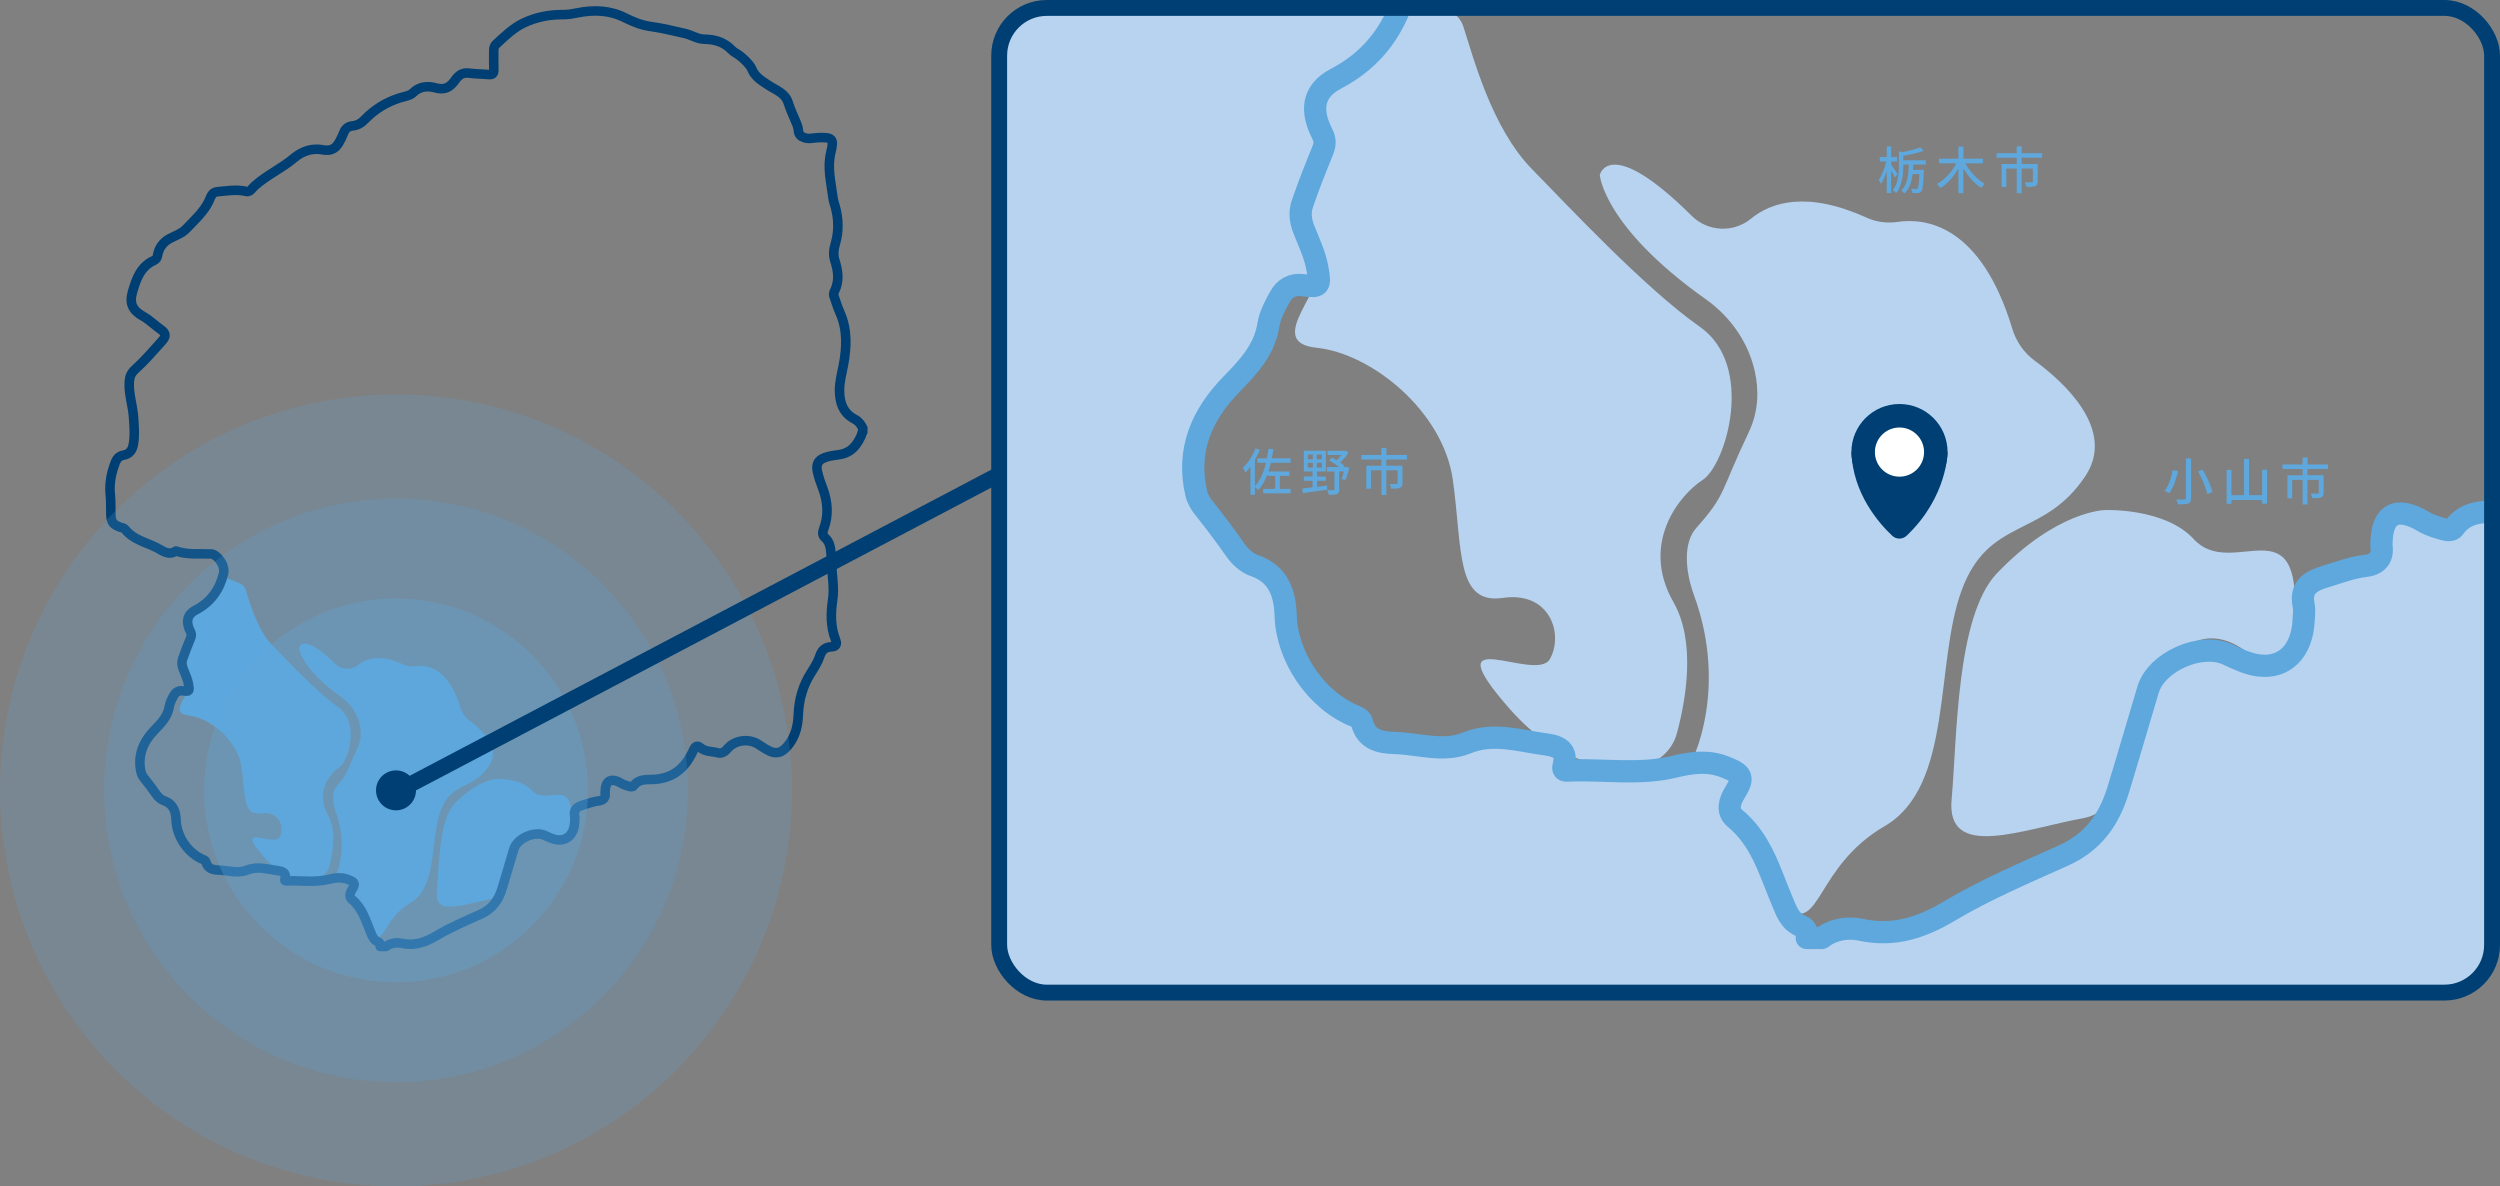
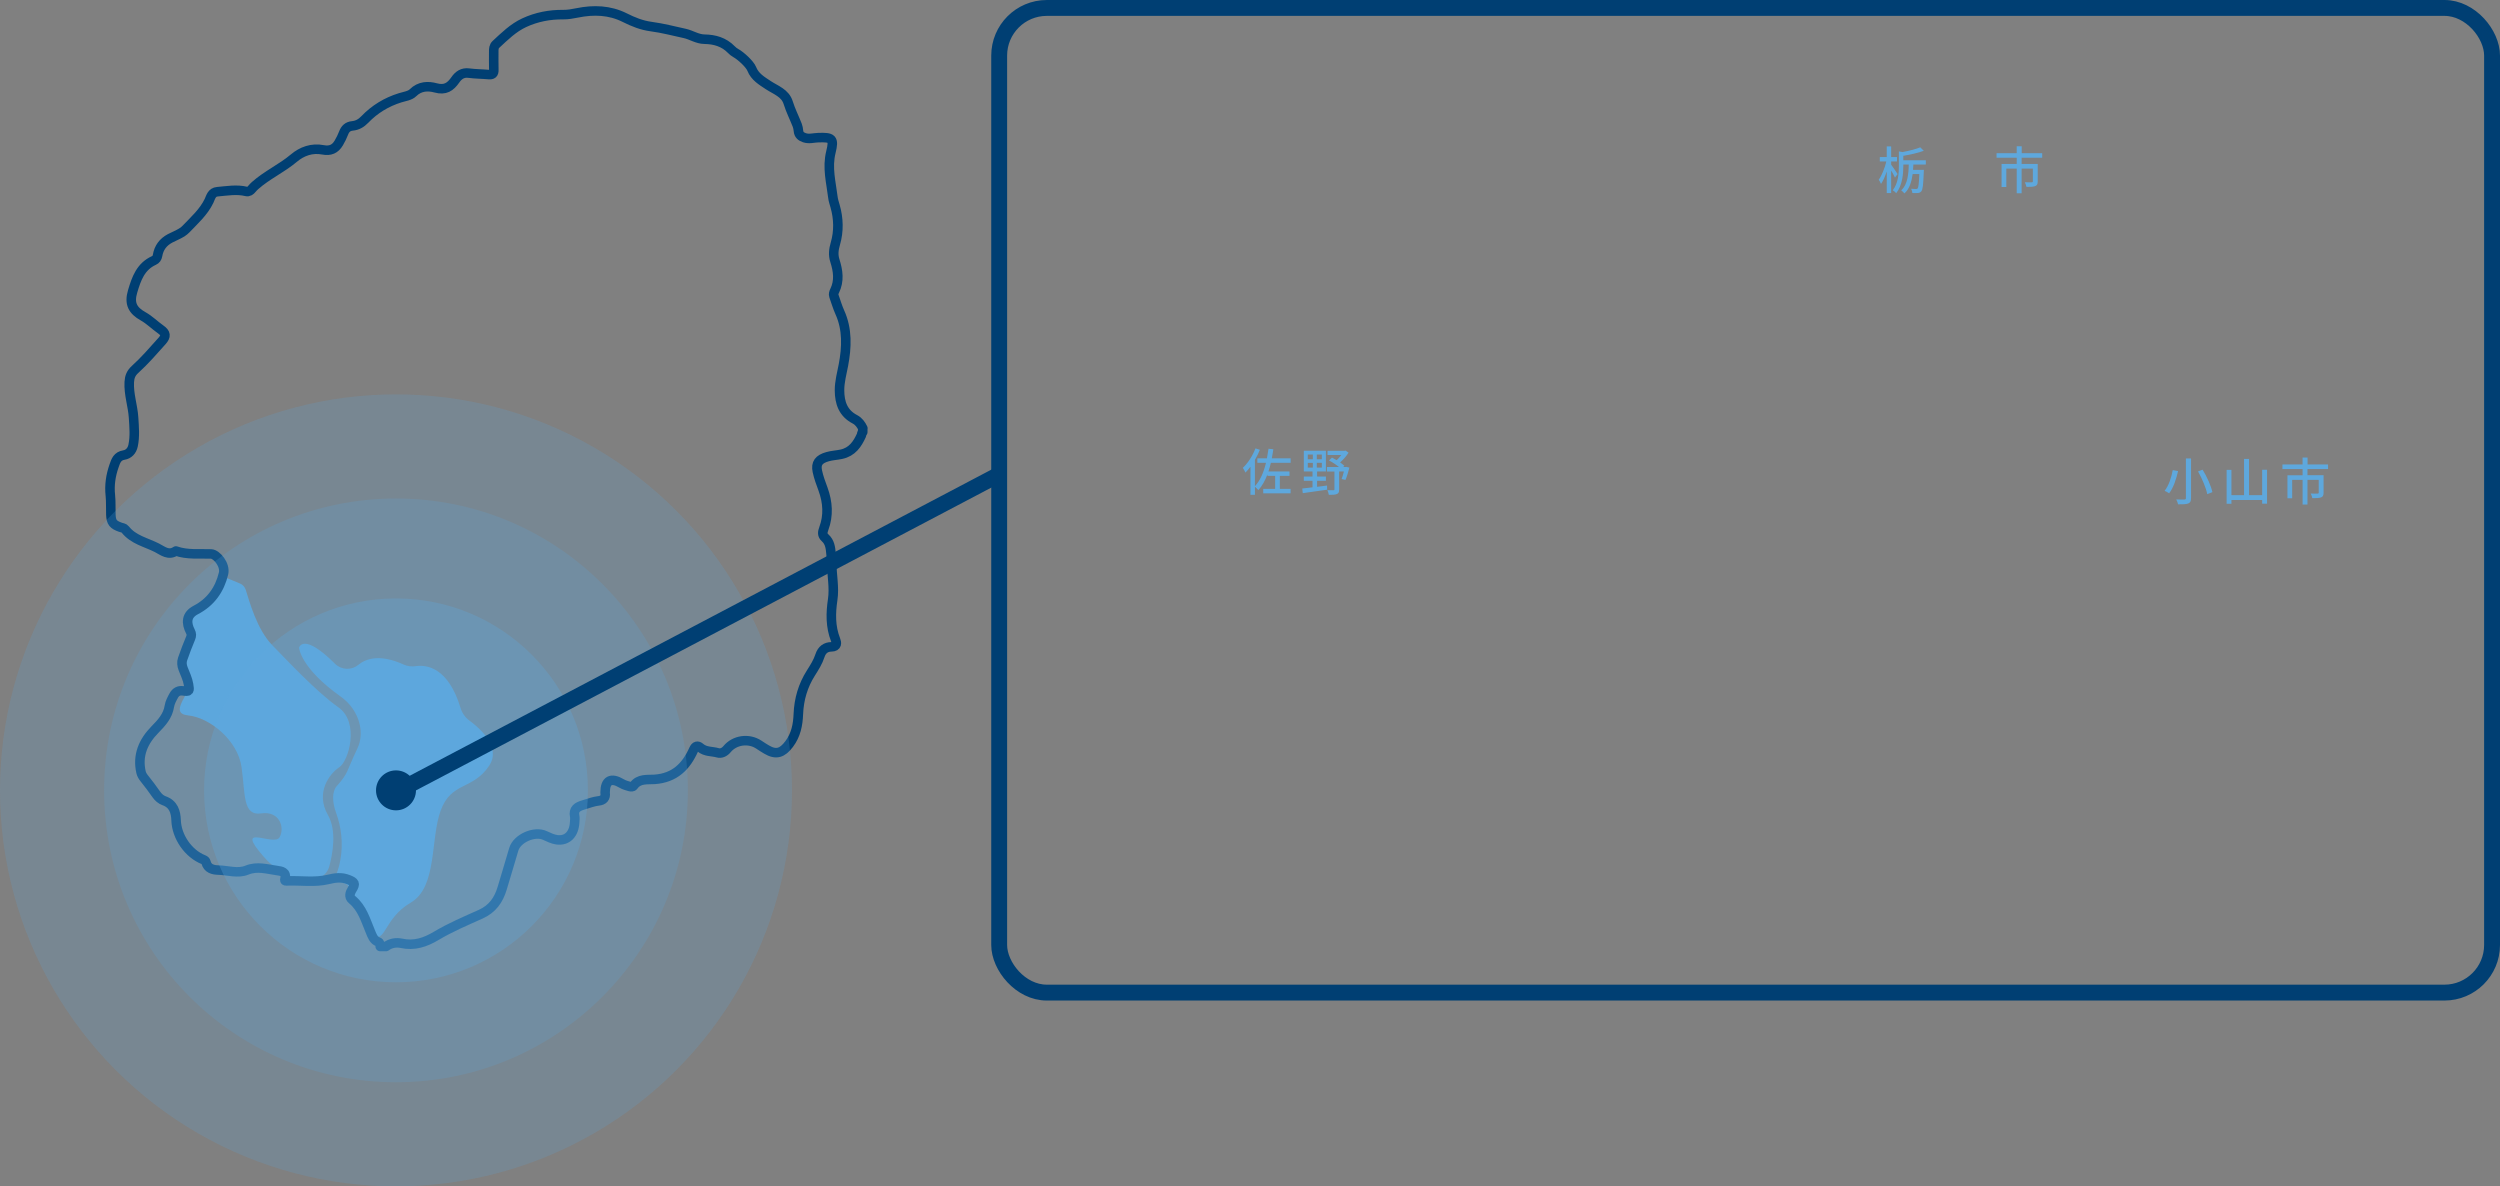
<svg xmlns="http://www.w3.org/2000/svg" id="b" width="787.07" height="373.5" viewBox="0 0 787.07 373.5">
  <rect x="0" y="0" width="787.07" height="373.5" fill="#808080" stroke="none" />
  <defs>
    <clipPath id="d">
-       <rect x="314.57" y="2.5" width="470" height="310" rx="15" ry="15" fill="none" stroke-width="0" />
-     </clipPath>
+       </clipPath>
  </defs>
  <g id="c">
    <g clip-path="url(#d)">
      <path d="m446.28-.7l9.85,4.08c2.17.9,3.83,2.7,4.56,4.93,2.99,9.09,8.81,31.92,21.68,45,10.67,10.84,35.33,37.35,52.8,49.58,17.47,12.23,8.26,43.43.84,48.23-7.42,4.8-19.65,20.09-9.17,38.43,7.23,12.65,3.86,31.11,1.08,41.36-1.45,5.33-5.89,9.34-11.35,10.15-9.57,1.43-25.51.09-41.27-17.88-24.89-28.39,8.3-7.86,12.67-15.72,4.37-7.86,0-21.4-14.85-19.22-14.85,2.18-12.67-15.29-15.72-37.12-3.06-21.84-25.78-39.87-42.81-41.62-17.03-1.75,3.07-18.21,1.76-29.13-1.31-10.92-10.11-7.88-7.06-18.36,3.06-10.48,5.8-19.28,6.68-31.51.63-8.88,14.1-11.02,20.21-16.61,2.3-2.11,7.23-15.79,10.11-14.59Z" fill="#b8d3ef" stroke-width="0" />
      <path d="m533.82,236.81c1.49-3.86,2.5-7.86,3.17-11.78,2.14-12.55.76-25.48-3.61-37.44-2.98-8.16-3.42-16.82.64-21.36,9.55-10.67,7.54-11.33,16.5-30.08,3.2-6.69,3.23-13.39,1.94-19.23-2.03-9.21-7.72-17.23-15.41-22.69-32.36-22.95-33.39-39.17-33.39-39.17,0,0,2.98-12.89,28.95,12.9,5.06,5.02,13.1,5.42,18.62.91,6.45-5.28,17.73-8.85,36.59-.28,3.02,1.37,6.39,1.75,9.67,1.27,8.37-1.24,26.04.55,36.04,33.64,1.21,4.01,3.66,7.56,7.03,10.04,9.08,6.65,25.77,21.66,15.95,36.38-13.14,19.71-30.32,12.63-38.91,35.88-8.59,23.25-2.53,61.66-24.26,74.29-21.73,12.63-20.22,33.86-30.83,25.77-10.61-8.09-13.14-37.4-21.23-40.94-8.09-3.54-9.81-2.06-7.46-8.12Z" fill="#b8d3ef" stroke-width="0" />
      <path d="m628.71,180.47c18.86-19.72,33.96-19.89,33.96-19.89,0,0,18.88-.77,28,9.17,12.04,13.11,34.02-11.93,31.68,25.03-2.35,36.96-10.56,2.93-28.74,6.45-18.18,3.52-18.19,52.79-37.54,56.31-19.36,3.52-43.41,13.49-41.65-5.87,1.76-19.36,1.39-57.71,14.29-71.21Z" fill="#b8d3ef" stroke-width="0" />
      <path d="m822.23,135v172.98c0,9.12-7.4,16.52-16.52,16.52h-484.66c-9.13,0-16.52-7.4-16.52-16.52V-.44c0-9.12,7.39-16.52,16.52-16.52h117.53c3.03,3.19,5.39,8.17,4.35,12.43-3.15,13.01-10.31,23.05-22.31,29.32-7.79,4.06-7.84,10.48-4.34,17.33.98,1.92.94,3.38.18,5.25-2.28,5.6-4.53,11.2-6.45,16.92-.84,2.49-.59,5.14.43,7.79,1.61,4.15,3.6,8.14,4.37,12.66.9,5.31.78,5.8-4.58,5.08-3.45-.47-5.84,1.04-7.34,3.79-1.48,2.71-3.05,5.6-3.51,8.58-1.28,8.07-6.4,13.41-11.75,18.91-9.22,9.46-14.12,20.57-11.03,34.12.43,1.85,1.34,3.38,2.56,4.89,3.37,4.22,6.63,8.54,9.72,12.98,1.6,2.29,3.76,4.2,6.08,5,7.78,2.7,9.61,9.03,9.83,15.87.43,13.02,9.67,26.79,22.15,31.67,1.04.41,1.66,1.01,1.87,1.86,1.28,5.42,5.82,6.32,10.05,6.43,7.62.19,15.52,3.02,22.83.03,8.35-3.4,16.2-.8,24.19.31,3.35.46,8.03,1.01,6.41,6.82-.55,1.95,1.08,1.53,1.98,1.5,10.94-.37,22.05,1.45,32.78-1.15,5.66-1.38,10.71-2.08,16.24.12,5.24,2.09,5.9,3.21,2.95,7.94-1.7,2.73-2.68,5.95-.02,8.13,8.28,6.81,10.93,16.71,14.82,25.91,1.42,3.38,2.43,6.69,6.28,8.15,1.47.55,1.71,2.13,1.53,3.63h4.7c3.71-2.84,8.38-3.46,12.37-2.58,10.4,2.27,19.23-.77,27.88-5.93,11.46-6.84,23.76-12.02,35.87-17.47,9.46-4.25,14.39-11.4,17.22-20.66,3.22-10.49,6.25-21.04,9.41-31.54,2.67-8.86,16.67-14.97,24.99-11.11,3.08,1.43,6.3,3,9.61,3.46,8.36,1.18,13.92-4.57,14.36-14.22.08-1.57.31-3.19.01-4.7-1.17-5.75,2.31-7.68,6.88-9.04,4.14-1.23,8.15-2.83,12.5-3.33,3.62-.41,5.71-2.41,5.11-6.38-.02-.15,0-.32,0-.47.03-9.59,4.74-12.2,13.26-7.12,2.08,1.24,4.24,1.8,6.45,2.47,1.2.35,2.59.28,3.1-.46,4.25-6.19,11.35-4.89,16.9-5.28,16.15-1.12,25.39-10.28,31.46-23.9.41-.91.86-1.6,1.32-2.05Z" fill="#b8d3ef" stroke-width="0" />
      <g id="e">
        <path d="m956.9-121.21v2.83c-1.02.55-.66,1.66-1.03,2.48-3.32,7.31-7.48,13.51-16.21,15.37-3.67.78-7.41.91-11.03,1.93-7.02,1.98-9.59,5.3-8.25,11.7,1.04,4.98,2.87,9.76,4.61,14.55,3.79,10.41,4.48,21.05.59,31.57-1.1,2.97-1.42,5.24,1.04,7.44,3.84,3.43,4.36,8.11,4.74,12.83.2,2.5.6,4.99.6,7.49,0,9.81,2.23,19.48.74,29.46-1.61,10.76-1.84,21.67,2.32,32.23.88,2.24,1.59,5.58-3.34,5.67-4.4.08-7.64,2.24-9.2,7.07-1.61,5-4.49,9.54-7.33,14.02-6.37,10.06-9.58,21.07-10.06,33-.34,8.6-1.92,16.79-7.39,24.06-5.49,7.3-10.47,8.95-18.12,4.45-2.14-1.26-4.23-2.6-6.3-3.97-8.02-5.31-19.37-3.83-25.54,3.67-2.09,2.54-4.87,3.67-7.41,2.93-4.69-1.36-9.98-.63-14.11-4.23-2.04-1.77-3.88-1.49-5.3,1.7-6.07,13.62-15.31,22.77-31.46,23.9-5.56.39-12.65-.92-16.9,5.28-.51.74-1.9.82-3.09.46-2.22-.67-4.37-1.21-6.46-2.46-8.52-5.09-13.23-2.48-13.26,7.11,0,.16-.02.32,0,.47.59,3.97-1.49,5.97-5.11,6.38-4.36.49-8.36,2.1-12.5,3.33-4.57,1.36-8.06,3.29-6.89,9.04.31,1.5.07,3.13,0,4.7-.44,9.65-6.01,15.4-14.37,14.22-3.3-.47-6.52-2.02-9.61-3.46-8.33-3.86-22.33,2.25-25,11.11-3.16,10.51-6.19,21.05-9.4,31.54-2.83,9.26-7.76,16.41-17.22,20.67-12.11,5.45-24.41,10.63-35.87,17.46-8.65,5.16-17.48,8.2-27.88,5.93-4-.88-8.66-.26-12.37,2.58h-4.71c.18-1.51-.07-3.08-1.53-3.64-3.84-1.46-4.85-4.76-6.28-8.14-3.88-9.2-6.52-19.1-14.81-25.91-2.66-2.19-1.67-5.4.02-8.13,2.95-4.74,2.29-5.85-2.95-7.94-5.53-2.21-10.57-1.5-16.24-.13-10.73,2.6-21.84.77-32.78,1.15-.91.03-2.53.45-1.98-1.5,1.62-5.8-3.07-6.35-6.41-6.82-7.99-1.11-15.85-3.71-24.19-.3-7.31,2.98-15.21.15-22.83-.04-4.23-.11-8.76-1.01-10.05-6.42-.2-.85-.83-1.46-1.87-1.87-12.47-4.88-21.72-18.65-22.15-31.67-.22-6.84-2.05-13.17-9.83-15.87-2.32-.81-4.48-2.7-6.08-5-3.09-4.43-6.34-8.76-9.72-12.98-1.21-1.51-2.13-3.04-2.55-4.89-3.1-13.56,1.81-24.66,11.02-34.13,5.36-5.51,10.47-10.84,11.75-18.91.47-2.98,2.05-5.86,3.52-8.57,1.5-2.76,3.89-4.26,7.34-3.8,5.36.73,5.49.23,4.58-5.07-.77-4.52-2.77-8.51-4.38-12.66-1.02-2.64-1.27-5.3-.43-7.78,1.93-5.72,4.18-11.33,6.45-16.92.76-1.88.81-3.34-.17-5.26-3.5-6.84-3.45-13.26,4.35-17.33,12-6.26,19.15-16.31,22.3-29.31,1.66-6.84-5.45-15.54-9.97-15.72-9.48-.37-19.08.89-28.32-2.37-5.92,4-10.46-.11-15.3-2.57-8.76-4.45-18.96-6.41-25.45-14.73-1.02-1.31-2.49-1.27-3.73-1.71-5.9-2.07-7.56-3.95-7.81-10.06-.21-5.18.14-10.4-.41-15.53-.89-8.27.28-16.14,3.01-23.93,1.43-4.09,2.61-7.72,7.94-8.62,3.62-.61,6.39-3.24,7.29-7.51,1.58-7.49.87-14.96.4-22.42-.59-9.62-3.99-18.87-3.47-28.72.23-4.33,1.5-7.31,4.62-10.15,7.81-7.1,14.74-15.09,21.76-22.96,3.39-3.8,3.15-6.26-1.09-9.24-4.83-3.39-9.05-7.72-14.13-10.55-8.41-4.68-11.39-10.21-8.47-20.05,3.11-10.47,6.46-19.97,17.17-24.87,1.63-.75,2.55-2.05,2.87-3.98,1.05-6.22,4.44-10.78,10.07-13.76,4.37-2.31,9.5-4.02,12.76-7.45,6.68-7.03,14.14-13.53,18.53-22.61,1.4-2.89,2.08-7.07,6.8-7.47,7.76-.65,15.48-2.1,23.26-.2,1.87.46,3.33-.7,4.44-2.06.79-.96,1.6-1.81,2.54-2.65,9.56-8.53,21.38-13.8,31.18-22.08,6.5-5.48,14.53-8.41,23.47-6.67,5.7,1.11,9.69-.53,12.66-5.57,1.49-2.52,2.82-5.18,3.85-7.92,1.28-3.41,3.31-5.39,7.1-5.77,3.91-.38,7.05-2.13,9.95-5.15,7.9-8.23,17.45-14.05,28.42-17.45,3.54-1.1,7.87-1.64,10.26-4.02,5.53-5.5,12.25-5.58,18.32-3.93,7.65,2.08,11.84-.79,15.74-6.41,2.59-3.73,5.87-6.15,10.97-5.47,5.24.71,10.58.67,15.86,1.16,3.06.29,4.29-.68,4.16-3.87-.19-4.86.03-9.74-.06-14.6-.04-2.13.16-4.27,1.69-5.69,7.07-6.54,13.92-13.39,22.85-17.52,9.93-4.59,20.37-6.59,31.27-6.48,3.91.04,7.66-.65,11.52-1.43,12.93-2.61,25.82-2.24,37.94,3.84,6.82,3.42,13.67,6.21,21.4,7.24,9.04,1.2,17.94,3.54,26.88,5.5,5.39,1.19,10.05,4.58,15.9,4.66,8.09.11,15.63,2.23,21.55,8.32,1.05,1.08,2.27,2.09,3.59,2.81,4.1,2.24,11.3,8.85,12.84,12.75,2.53,6.39,7.98,9.52,13.27,13.01,5.99,3.96,13.63,6.33,16.03,14.11,1.93,6.28,4.9,12.08,7.29,18.14.56,1.43.82,3.01.96,4.55.28,3.04,1.97,4.52,4.77,5.48,3.8,1.31,7.45.06,11.16-.06,11.19-.36,12.88.61,10.15,11.56-3.14,12.6.14,24.39,1.62,36.48.29,2.34,1.12,4.8,1.79,7.16,2.81,9.89,3.07,20.13.2,29.97-1.39,4.78-1.88,9.09-.42,13.66,2.61,8.18,3.81,16.28-.19,24.39-.62,1.26-1.11,2.61-.58,4.08,1.57,4.39,2.85,8.91,4.76,13.14,6.2,13.74,5.55,28.11,2.91,42.22-1.29,6.86-3.21,13.56-3.18,20.62.04,9.92,2.89,18.26,12.4,23.2,2.94,1.53,4.96,4.21,6.38,7.25Z" fill="none" stroke="#5ea8dd" stroke-linecap="round" stroke-linejoin="round" stroke-width="7" />
      </g>
      <circle cx="598.01" cy="142.33" r="15.14" fill="#003f73" stroke-width="0" />
      <path d="m613.15,142.33s0,14.14-12.92,26.35c-1.25,1.18-3.23,1.18-4.49,0-4.12-3.87-12.42-13.25-12.86-26.34h30.27Z" fill="#003f73" stroke-width="0" />
-       <circle cx="598.01" cy="142.33" r="7.74" fill="#fff" stroke-width="0" />
    </g>
    <path d="m596.59,55.91c-.24-.53-.74-1.44-1.2-2.23v7.11h-1.39v-6.82c-.51,1.55-1.14,2.99-1.81,3.94-.14-.42-.48-.99-.72-1.33.98-1.33,1.92-3.7,2.4-5.75h-2.06v-1.38h2.19v-3.35h1.39v3.35h1.84v1.38h-1.84v1.02c.45.58,1.74,2.5,2.03,2.95l-.83,1.1Zm5.79-4.13c-.02.54-.05,1.12-.1,1.7h3.41s-.02.4-.03.59c-.16,4.08-.32,5.62-.77,6.15-.27.35-.58.48-1.01.53-.42.05-1.1.05-1.81.02-.03-.4-.18-.96-.4-1.34.67.06,1.26.08,1.54.08.24,0,.37-.03.51-.19.26-.3.4-1.47.54-4.51h-2.11c-.32,2.39-1.02,4.72-2.59,6.08-.22-.27-.72-.77-1.01-.98,2.02-1.74,2.34-5.25,2.37-8.12h-1.7v.34c0,2.5-.26,6.18-2.26,8.71-.18-.3-.72-.77-1.06-.94,1.76-2.29,1.92-5.43,1.92-7.76v-4.48l1.1.22c2.08-.38,4.29-.93,5.62-1.5l1.12,1.09c-1.76.66-4.21,1.22-6.45,1.58v1.41h7.09v1.34h-3.94Z" fill="#5ea8dd" stroke-width="0" />
-     <path d="m618.73,51.41c1.39,2.59,3.78,5.14,6.13,6.47-.35.29-.86.88-1.1,1.28-2.11-1.33-4.15-3.62-5.63-6.11v7.76h-1.58v-7.73c-1.46,2.56-3.49,4.8-5.65,6.13-.24-.37-.75-.96-1.1-1.26,2.42-1.31,4.74-3.87,6.1-6.53h-5.44v-1.47h6.1v-3.81h1.58v3.81h6.13v1.47h-5.52Z" fill="#5ea8dd" stroke-width="0" />
    <path d="m636.46,49.66v1.95h5.07v5.51c0,.78-.18,1.22-.75,1.46-.61.24-1.5.26-2.8.26-.08-.45-.29-1.07-.51-1.47.96.05,1.9.05,2.18.03.27-.02.35-.08.35-.3v-4.02h-3.54v7.76h-1.54v-7.76h-3.28v5.79h-1.49v-7.25h4.77v-1.95h-6.35v-1.44h6.34v-2.19h1.58v2.19h6.45v1.44h-6.48Z" fill="#5ea8dd" stroke-width="0" />
    <path d="m685.72,148.3c-.53,2.34-1.42,5.23-2.82,7.01-.37-.27-1.02-.64-1.42-.78,1.34-1.66,2.19-4.42,2.56-6.53l1.68.3Zm4.08-3.97v12.5c0,.99-.26,1.42-.88,1.68-.64.24-1.67.29-3.19.27-.1-.42-.35-1.12-.59-1.55,1.09.05,2.26.05,2.59.03.34-.02.45-.11.45-.43v-12.5h1.62Zm3.65,3.54c1.36,2.23,2.67,5.14,3.07,7.07l-1.62.64c-.34-1.89-1.6-4.87-2.9-7.17l1.44-.54Z" fill="#5ea8dd" stroke-width="0" />
    <path d="m713.73,147.89v10.68h-1.54v-1.15h-9.67v1.18h-1.52v-10.68h1.52v7.97h3.97v-11.41h1.57v11.41h4.13v-8h1.54Z" fill="#5ea8dd" stroke-width="0" />
    <path d="m726.46,147.66v1.95h5.07v5.51c0,.78-.18,1.22-.75,1.46-.61.24-1.5.26-2.8.26-.08-.45-.29-1.07-.51-1.47.96.05,1.9.05,2.18.03.27-.02.35-.08.35-.3v-4.02h-3.54v7.76h-1.54v-7.76h-3.28v5.79h-1.49v-7.25h4.77v-1.95h-6.35v-1.44h6.34v-2.19h1.58v2.19h6.45v1.44h-6.48Z" fill="#5ea8dd" stroke-width="0" />
    <path d="m400.11,145.69c-.22.96-.48,1.87-.77,2.74h6.63v1.38h-3.04v4.1h3.38v1.41h-8.61v-1.41h3.76v-4.1h-2.43v-.46c-.74,1.94-1.66,3.62-2.87,4.96-.21-.24-.72-.77-1.07-1.07v2.53h-1.41v-8.84c-.51.69-1.04,1.31-1.57,1.86-.14-.34-.58-1.14-.82-1.5,1.57-1.47,3.07-3.78,3.97-6.13l1.39.45c-.43,1.07-.98,2.16-1.57,3.19v8.26c1.68-1.79,2.77-4.34,3.49-7.35h-2.71v-1.41h3.01c.19-.98.35-1.98.5-3.03l1.52.18c-.14.98-.3,1.94-.48,2.85h5.92v1.41h-6.23Z" fill="#5ea8dd" stroke-width="0" />
    <path d="m414.67,153.26c1.02-.13,2.08-.26,3.12-.4l.03,1.31c-2.74.42-5.65.8-7.67,1.09l-.16-1.46c.88-.1,2-.22,3.23-.38v-2.06h-2.74v-1.34h2.74v-1.58h-2.74v-6.53h6.95v6.53h-2.77v1.58h2.77v1.34h-2.77v1.9Zm-2.95-8.68h1.6v-1.49h-1.6v1.49Zm0,2.64h1.6v-1.5h-1.6v1.5Zm4.43-4.13h-1.58v1.49h1.58v-1.49Zm0,2.62h-1.58v1.5h1.58v-1.5Zm8.68,1.5c-.35,1.36-.8,2.91-1.25,3.89l-1.2-.3c.24-.59.5-1.49.72-2.37h-1.5v5.67c0,.77-.14,1.2-.69,1.42-.54.26-1.38.27-2.56.27-.05-.42-.24-1.06-.45-1.47.85.03,1.67.03,1.9.02.24,0,.32-.06.32-.27v-5.63h-2.37v-1.41h3.81c-.88-.72-2.08-1.52-3.15-2.06l.93-.91c.48.24.99.51,1.49.82.51-.48,1.02-1.07,1.44-1.63h-4.32v-1.33h5.35l.3-.08.96.67c-.67,1.06-1.66,2.21-2.66,3.07.53.37.99.74,1.34,1.07l-.35.38h.69l.24-.05,1.01.24Z" fill="#5ea8dd" stroke-width="0" />
-     <path d="m436.46,144.66v1.95h5.07v5.51c0,.78-.18,1.22-.75,1.46-.61.24-1.5.26-2.8.26-.08-.45-.29-1.07-.51-1.47.96.05,1.9.05,2.18.03.27-.02.35-.08.35-.3v-4.02h-3.54v7.76h-1.54v-7.76h-3.28v5.79h-1.49v-7.25h4.77v-1.95h-6.35v-1.44h6.34v-2.19h1.58v2.19h6.45v1.44h-6.48Z" fill="#5ea8dd" stroke-width="0" />
    <rect x="314.57" y="2.5" width="470" height="310" rx="15" ry="15" fill="none" stroke="#003f73" stroke-miterlimit="10" stroke-width="5" />
    <path d="m71.69,182.1l3.86,1.6c.85.35,1.5,1.06,1.79,1.93,1.17,3.56,3.45,12.5,8.49,17.62,4.18,4.25,13.83,14.62,20.67,19.41s3.24,17,.33,18.88c-2.91,1.88-7.7,7.87-3.59,15.05,2.83,4.95,1.51,12.18.42,16.19-.57,2.09-2.31,3.66-4.44,3.98-3.75.56-9.99.04-16.16-7-9.75-11.12,3.25-3.08,4.96-6.16s0-8.38-5.81-7.52-4.96-5.99-6.16-14.54c-1.2-8.55-10.09-15.61-16.76-16.3-6.67-.68,1.2-7.13.69-11.41-.51-4.28-3.96-3.08-2.76-7.19,1.2-4.1,2.27-7.55,2.61-12.34.25-3.48,5.52-4.32,7.91-6.5.9-.82,2.83-6.18,3.96-5.71Z" fill="#5ea8dd" stroke-width="0" />
    <path d="m105.96,275.09c.58-1.51.98-3.08,1.24-4.61.84-4.92.3-9.97-1.41-14.66-1.17-3.19-1.34-6.59.25-8.36,3.74-4.18,2.95-4.44,6.46-11.78,1.25-2.62,1.26-5.24.76-7.53-.8-3.61-3.02-6.75-6.04-8.88-12.67-8.99-13.07-15.34-13.07-15.34,0,0,1.17-5.05,11.33,5.05,1.98,1.97,5.13,2.12,7.29.36,2.52-2.07,6.94-3.47,14.33-.11,1.18.54,2.5.69,3.79.5,3.28-.49,10.19.22,14.11,13.17.47,1.57,1.43,2.96,2.75,3.93,3.55,2.6,10.09,8.48,6.25,14.24-5.14,7.72-11.87,4.95-15.24,14.05-3.36,9.1-.99,24.14-9.5,29.09-8.51,4.95-7.92,13.26-12.07,10.09-4.16-3.17-5.14-14.64-8.31-16.03-3.17-1.39-3.84-.81-2.92-3.18Z" fill="#5ea8dd" stroke-width="0" />
-     <path d="m143.12,253.03c7.39-7.72,13.3-7.79,13.3-7.79,0,0,7.39-.3,10.96,3.59,4.71,5.13,13.32-4.67,12.4,9.8-.92,14.47-4.13,1.15-11.25,2.53s-7.12,20.67-14.7,22.05c-7.58,1.38-17,5.28-16.31-2.3.69-7.58.54-22.6,5.6-27.88Z" fill="#5ea8dd" stroke-width="0" />
    <g id="f">
      <path d="m271.62,134.91v1.11c-.4.21-.26.65-.4.97-1.3,2.86-2.93,5.29-6.35,6.02-1.44.31-2.9.36-4.32.76-2.75.77-3.76,2.08-3.23,4.58.41,1.95,1.12,3.82,1.81,5.7,1.48,4.08,1.76,8.24.23,12.36-.43,1.16-.56,2.05.41,2.91,1.5,1.34,1.71,3.18,1.86,5.02.08.98.23,1.95.23,2.93,0,3.84.87,7.63.29,11.53-.63,4.21-.72,8.49.91,12.62.35.88.62,2.19-1.31,2.22-1.72.03-2.99.88-3.6,2.77-.63,1.96-1.76,3.74-2.87,5.49-2.5,3.94-3.75,8.25-3.94,12.92-.13,3.37-.75,6.57-2.89,9.42-2.15,2.86-4.1,3.51-7.1,1.74-.84-.49-1.66-1.02-2.47-1.56-3.14-2.08-7.58-1.5-10,1.44-.82.99-1.91,1.44-2.9,1.15-1.84-.53-3.91-.25-5.53-1.66-.8-.69-1.52-.58-2.07.66-2.38,5.33-5.99,8.92-12.32,9.36-2.18.15-4.95-.36-6.62,2.07-.2.29-.74.32-1.21.18-.87-.26-1.71-.47-2.53-.96-3.34-1.99-5.18-.97-5.19,2.79,0,.06,0,.12,0,.18.23,1.55-.58,2.34-2,2.5-1.71.19-3.27.82-4.89,1.3-1.79.53-3.16,1.29-2.7,3.54.12.59.03,1.23,0,1.84-.17,3.78-2.35,6.03-5.62,5.57-1.29-.18-2.55-.79-3.76-1.35-3.26-1.51-8.74.88-9.79,4.35-1.24,4.11-2.42,8.24-3.68,12.35-1.11,3.63-3.04,6.43-6.74,8.09-4.74,2.13-9.56,4.16-14.04,6.84-3.39,2.02-6.85,3.21-10.92,2.32-1.56-.34-3.39-.1-4.84,1.01h-1.84c.07-.59-.03-1.21-.6-1.43-1.5-.57-1.9-1.86-2.46-3.19-1.52-3.6-2.55-7.48-5.8-10.15-1.04-.86-.66-2.12,0-3.18,1.16-1.86.9-2.29-1.16-3.11-2.17-.87-4.14-.59-6.36-.05-4.2,1.02-8.55.3-12.83.45-.36.01-.99.18-.78-.59.64-2.27-1.2-2.49-2.51-2.67-3.13-.44-6.2-1.45-9.47-.12-2.86,1.17-5.95.06-8.94-.02-1.66-.04-3.43-.4-3.94-2.52-.08-.33-.32-.57-.73-.73-4.88-1.91-8.5-7.3-8.67-12.4-.09-2.68-.8-5.16-3.85-6.21-.91-.32-1.75-1.06-2.38-1.96-1.21-1.74-2.48-3.43-3.81-5.08-.47-.59-.83-1.19-1-1.91-1.21-5.31.71-9.66,4.32-13.36,2.1-2.16,4.1-4.24,4.6-7.41.18-1.17.8-2.3,1.38-3.36.59-1.08,1.52-1.67,2.87-1.49,2.1.29,2.15.09,1.79-1.99-.3-1.77-1.08-3.33-1.71-4.96-.4-1.03-.5-2.07-.17-3.05.75-2.24,1.64-4.44,2.53-6.62.3-.74.32-1.31-.07-2.06-1.37-2.68-1.35-5.19,1.7-6.78,4.7-2.45,7.5-6.38,8.73-11.48.65-2.68-2.14-6.09-3.9-6.16-3.71-.15-7.47.35-11.09-.93-2.32,1.57-4.1-.04-5.99-1.01-3.43-1.74-7.42-2.51-9.97-5.77-.4-.51-.98-.5-1.46-.67-2.31-.81-2.96-1.55-3.06-3.94-.08-2.03.05-4.07-.16-6.08-.35-3.24.11-6.32,1.18-9.37.56-1.6,1.02-3.02,3.11-3.37,1.42-.24,2.5-1.27,2.86-2.94.62-2.93.34-5.86.16-8.78-.23-3.77-1.56-7.39-1.36-11.24.09-1.69.59-2.86,1.81-3.97,3.06-2.78,5.77-5.91,8.52-8.99,1.33-1.49,1.23-2.45-.43-3.62-1.89-1.33-3.54-3.02-5.53-4.13-3.29-1.83-4.46-4-3.31-7.85,1.22-4.1,2.53-7.82,6.72-9.74.64-.29,1-.8,1.13-1.56.41-2.44,1.74-4.22,3.94-5.39,1.71-.9,3.72-1.57,5-2.92,2.62-2.75,5.53-5.3,7.25-8.85.55-1.13.81-2.77,2.66-2.92,3.04-.26,6.06-.82,9.11-.08.73.18,1.3-.27,1.74-.81.31-.38.63-.71,1-1.04,3.74-3.34,8.37-5.4,12.21-8.64,2.54-2.15,5.69-3.29,9.19-2.61,2.23.43,3.8-.21,4.96-2.18.58-.99,1.1-2.03,1.51-3.1.5-1.33,1.3-2.11,2.78-2.26,1.53-.15,2.76-.83,3.9-2.02,3.09-3.22,6.83-5.5,11.13-6.83,1.39-.43,3.08-.64,4.02-1.57,2.17-2.15,4.8-2.19,7.17-1.54,2.99.82,4.63-.31,6.16-2.51,1.01-1.46,2.3-2.41,4.29-2.14,2.05.28,4.14.26,6.21.45,1.2.11,1.68-.27,1.63-1.52-.08-1.9.01-3.81-.02-5.72-.02-.83.06-1.67.66-2.23,2.77-2.56,5.45-5.24,8.95-6.86,3.89-1.8,7.98-2.58,12.24-2.54,1.53.02,3-.26,4.51-.56,5.06-1.02,10.11-.88,14.86,1.5,2.67,1.34,5.35,2.43,8.38,2.83,3.54.47,7.03,1.39,10.52,2.15,2.11.46,3.94,1.79,6.23,1.82,3.17.04,6.12.87,8.44,3.26.41.42.89.82,1.41,1.1,1.61.88,4.42,3.47,5.03,4.99.99,2.5,3.13,3.73,5.19,5.1,2.34,1.55,5.34,2.48,6.28,5.53.76,2.46,1.92,4.73,2.85,7.1.22.56.32,1.18.38,1.78.11,1.19.77,1.77,1.87,2.15,1.49.51,2.92.02,4.37-.02,4.38-.14,5.04.24,3.98,4.53-1.23,4.93.06,9.55.63,14.28.11.92.44,1.88.7,2.8,1.1,3.87,1.2,7.88.08,11.74-.55,1.87-.74,3.56-.17,5.35,1.02,3.2,1.49,6.38-.07,9.55-.24.5-.43,1.02-.23,1.6.62,1.72,1.12,3.49,1.87,5.15,2.43,5.38,2.17,11.01,1.14,16.53-.5,2.69-1.26,5.31-1.24,8.07.02,3.88,1.13,7.15,4.85,9.08,1.15.6,1.94,1.65,2.5,2.84Z" fill="none" stroke="#003f73" stroke-linecap="round" stroke-linejoin="round" stroke-width="3" />
    </g>
    <circle cx="124.67" cy="248.83" r="124.67" fill="#5ea8dd" opacity=".2" stroke-width="0" />
    <circle cx="124.67" cy="248.83" r="91.89" fill="#5ea8dd" opacity=".2" stroke-width="0" />
    <circle cx="124.67" cy="248.83" r="60.42" fill="#5ea8dd" opacity=".3" stroke-width="0" />
    <circle cx="124.67" cy="248.83" r="6.29" fill="#003f73" stroke-width="0" />
    <line x1="124.34" y1="249.5" x2="314.34" y2="149.5" fill="none" stroke="#003f73" stroke-linecap="round" stroke-miterlimit="10" stroke-width="5" />
  </g>
</svg>